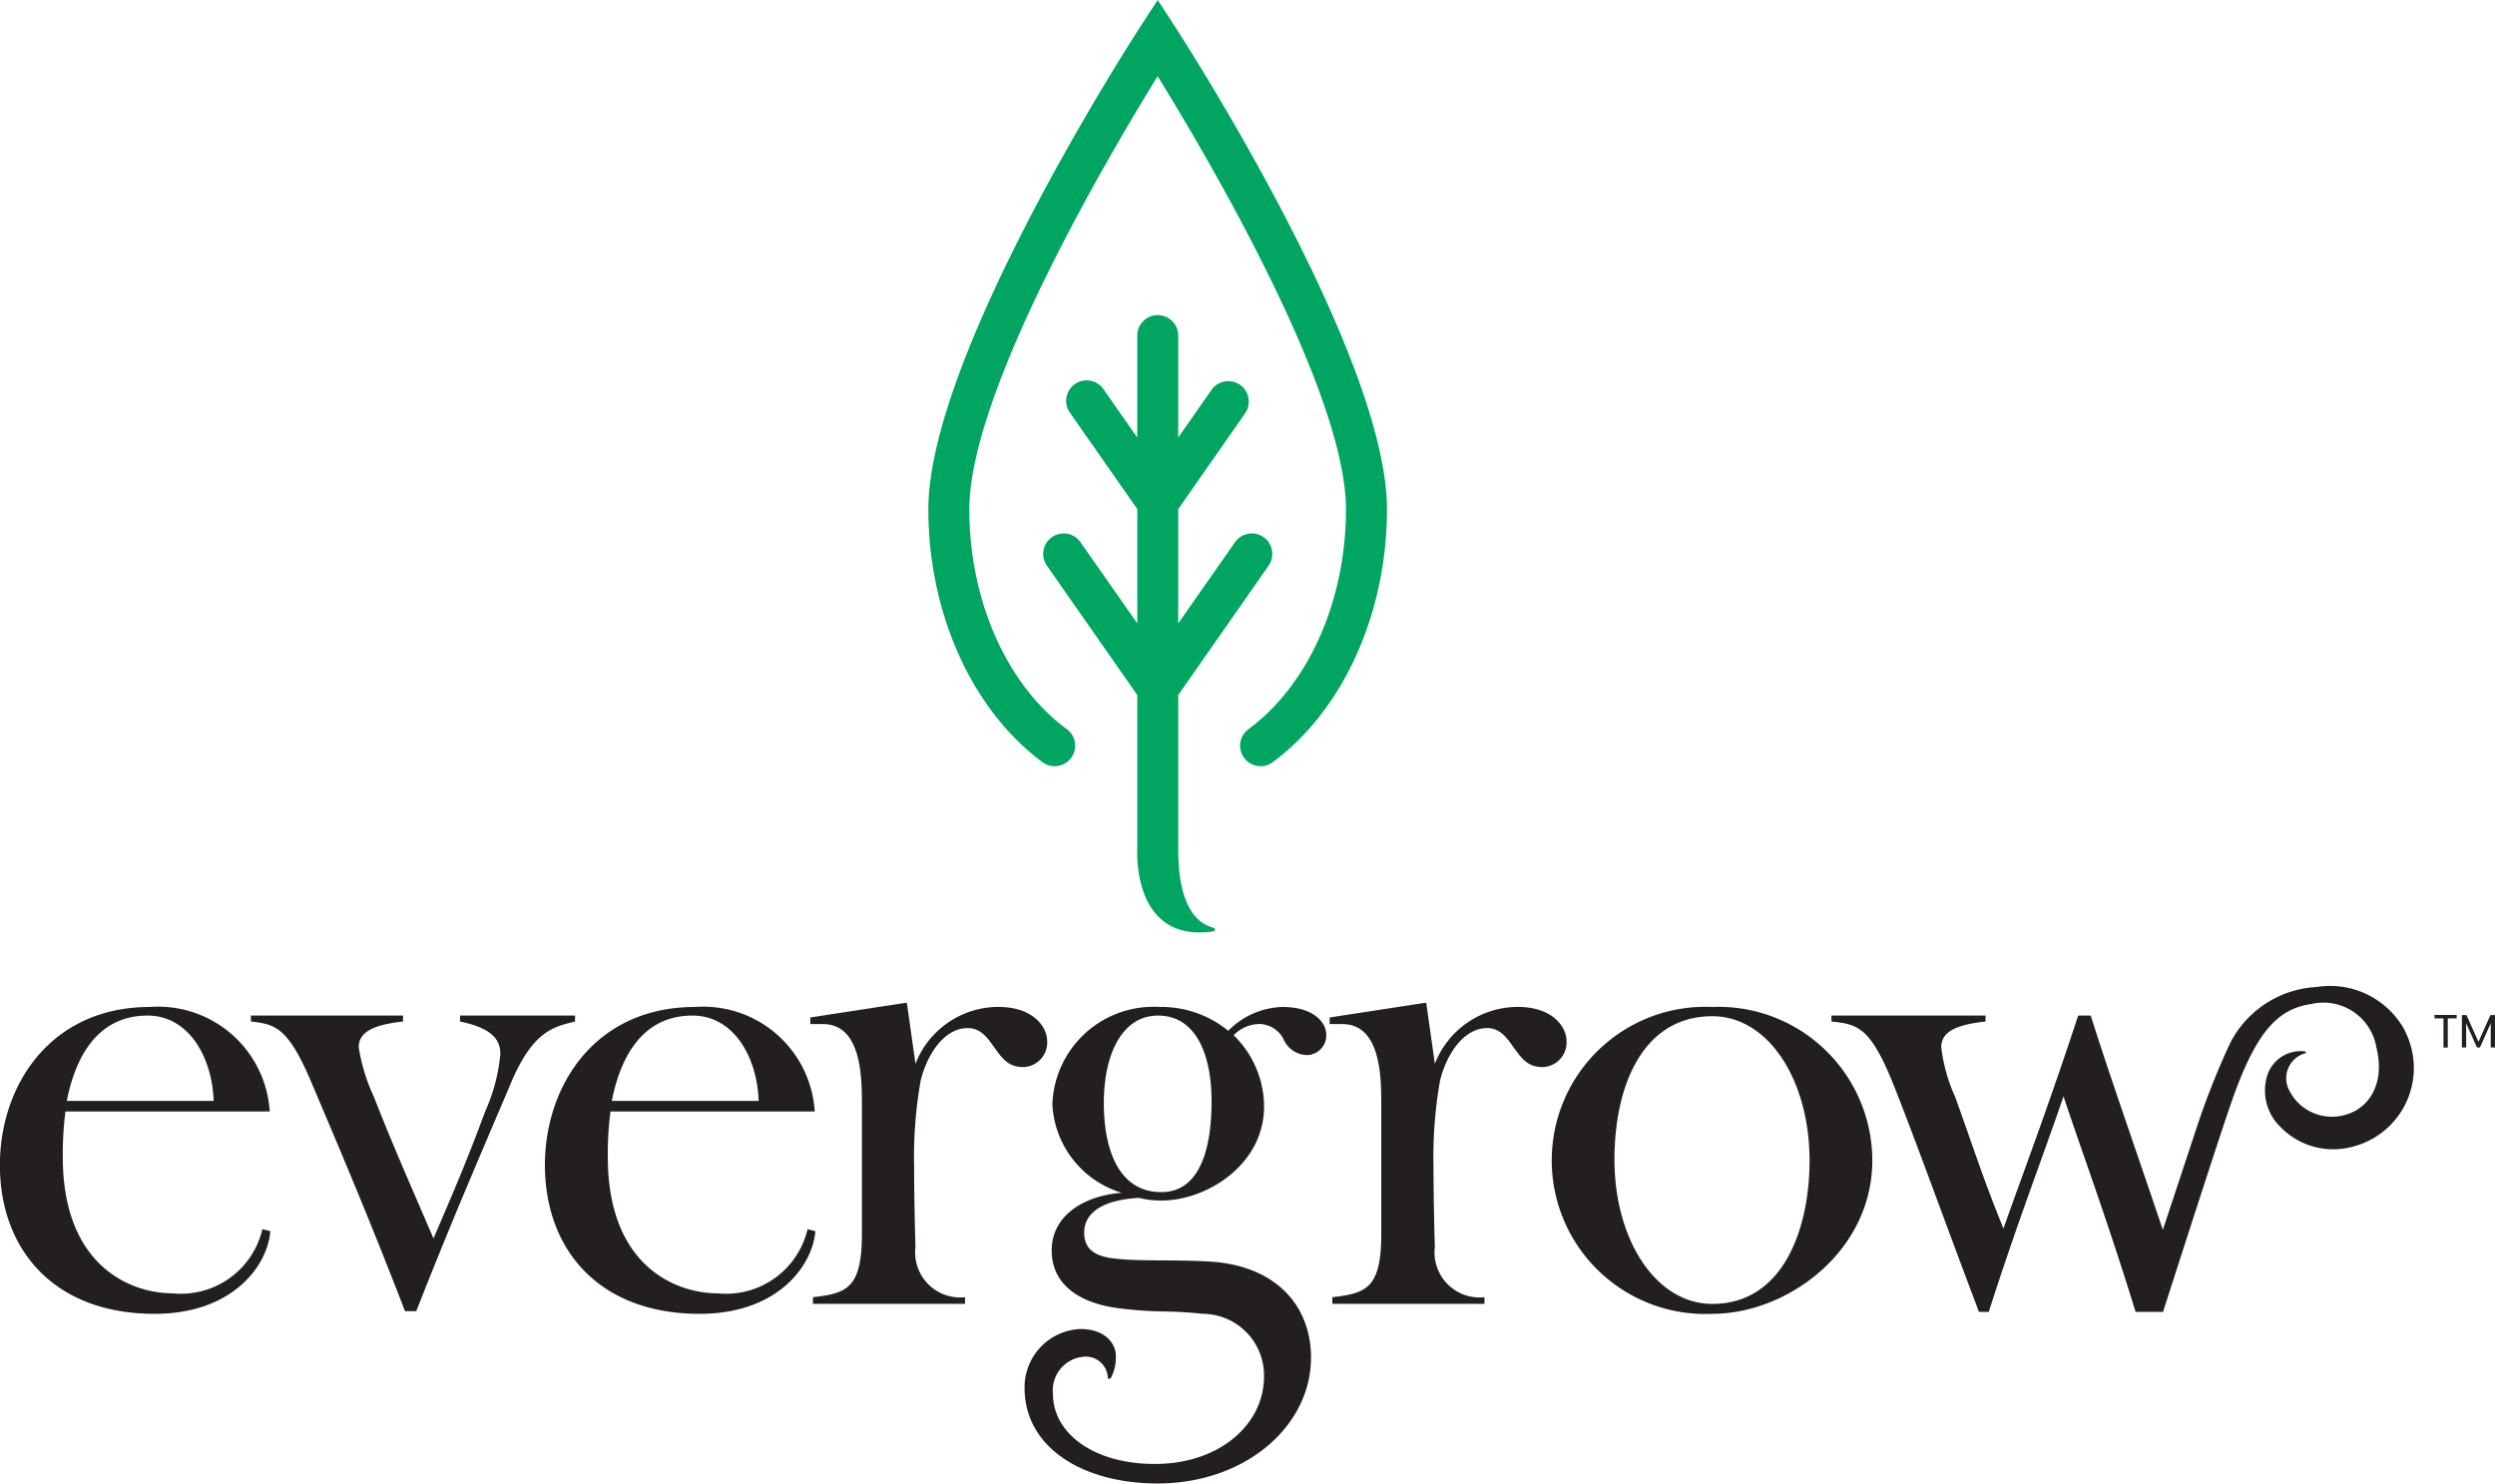
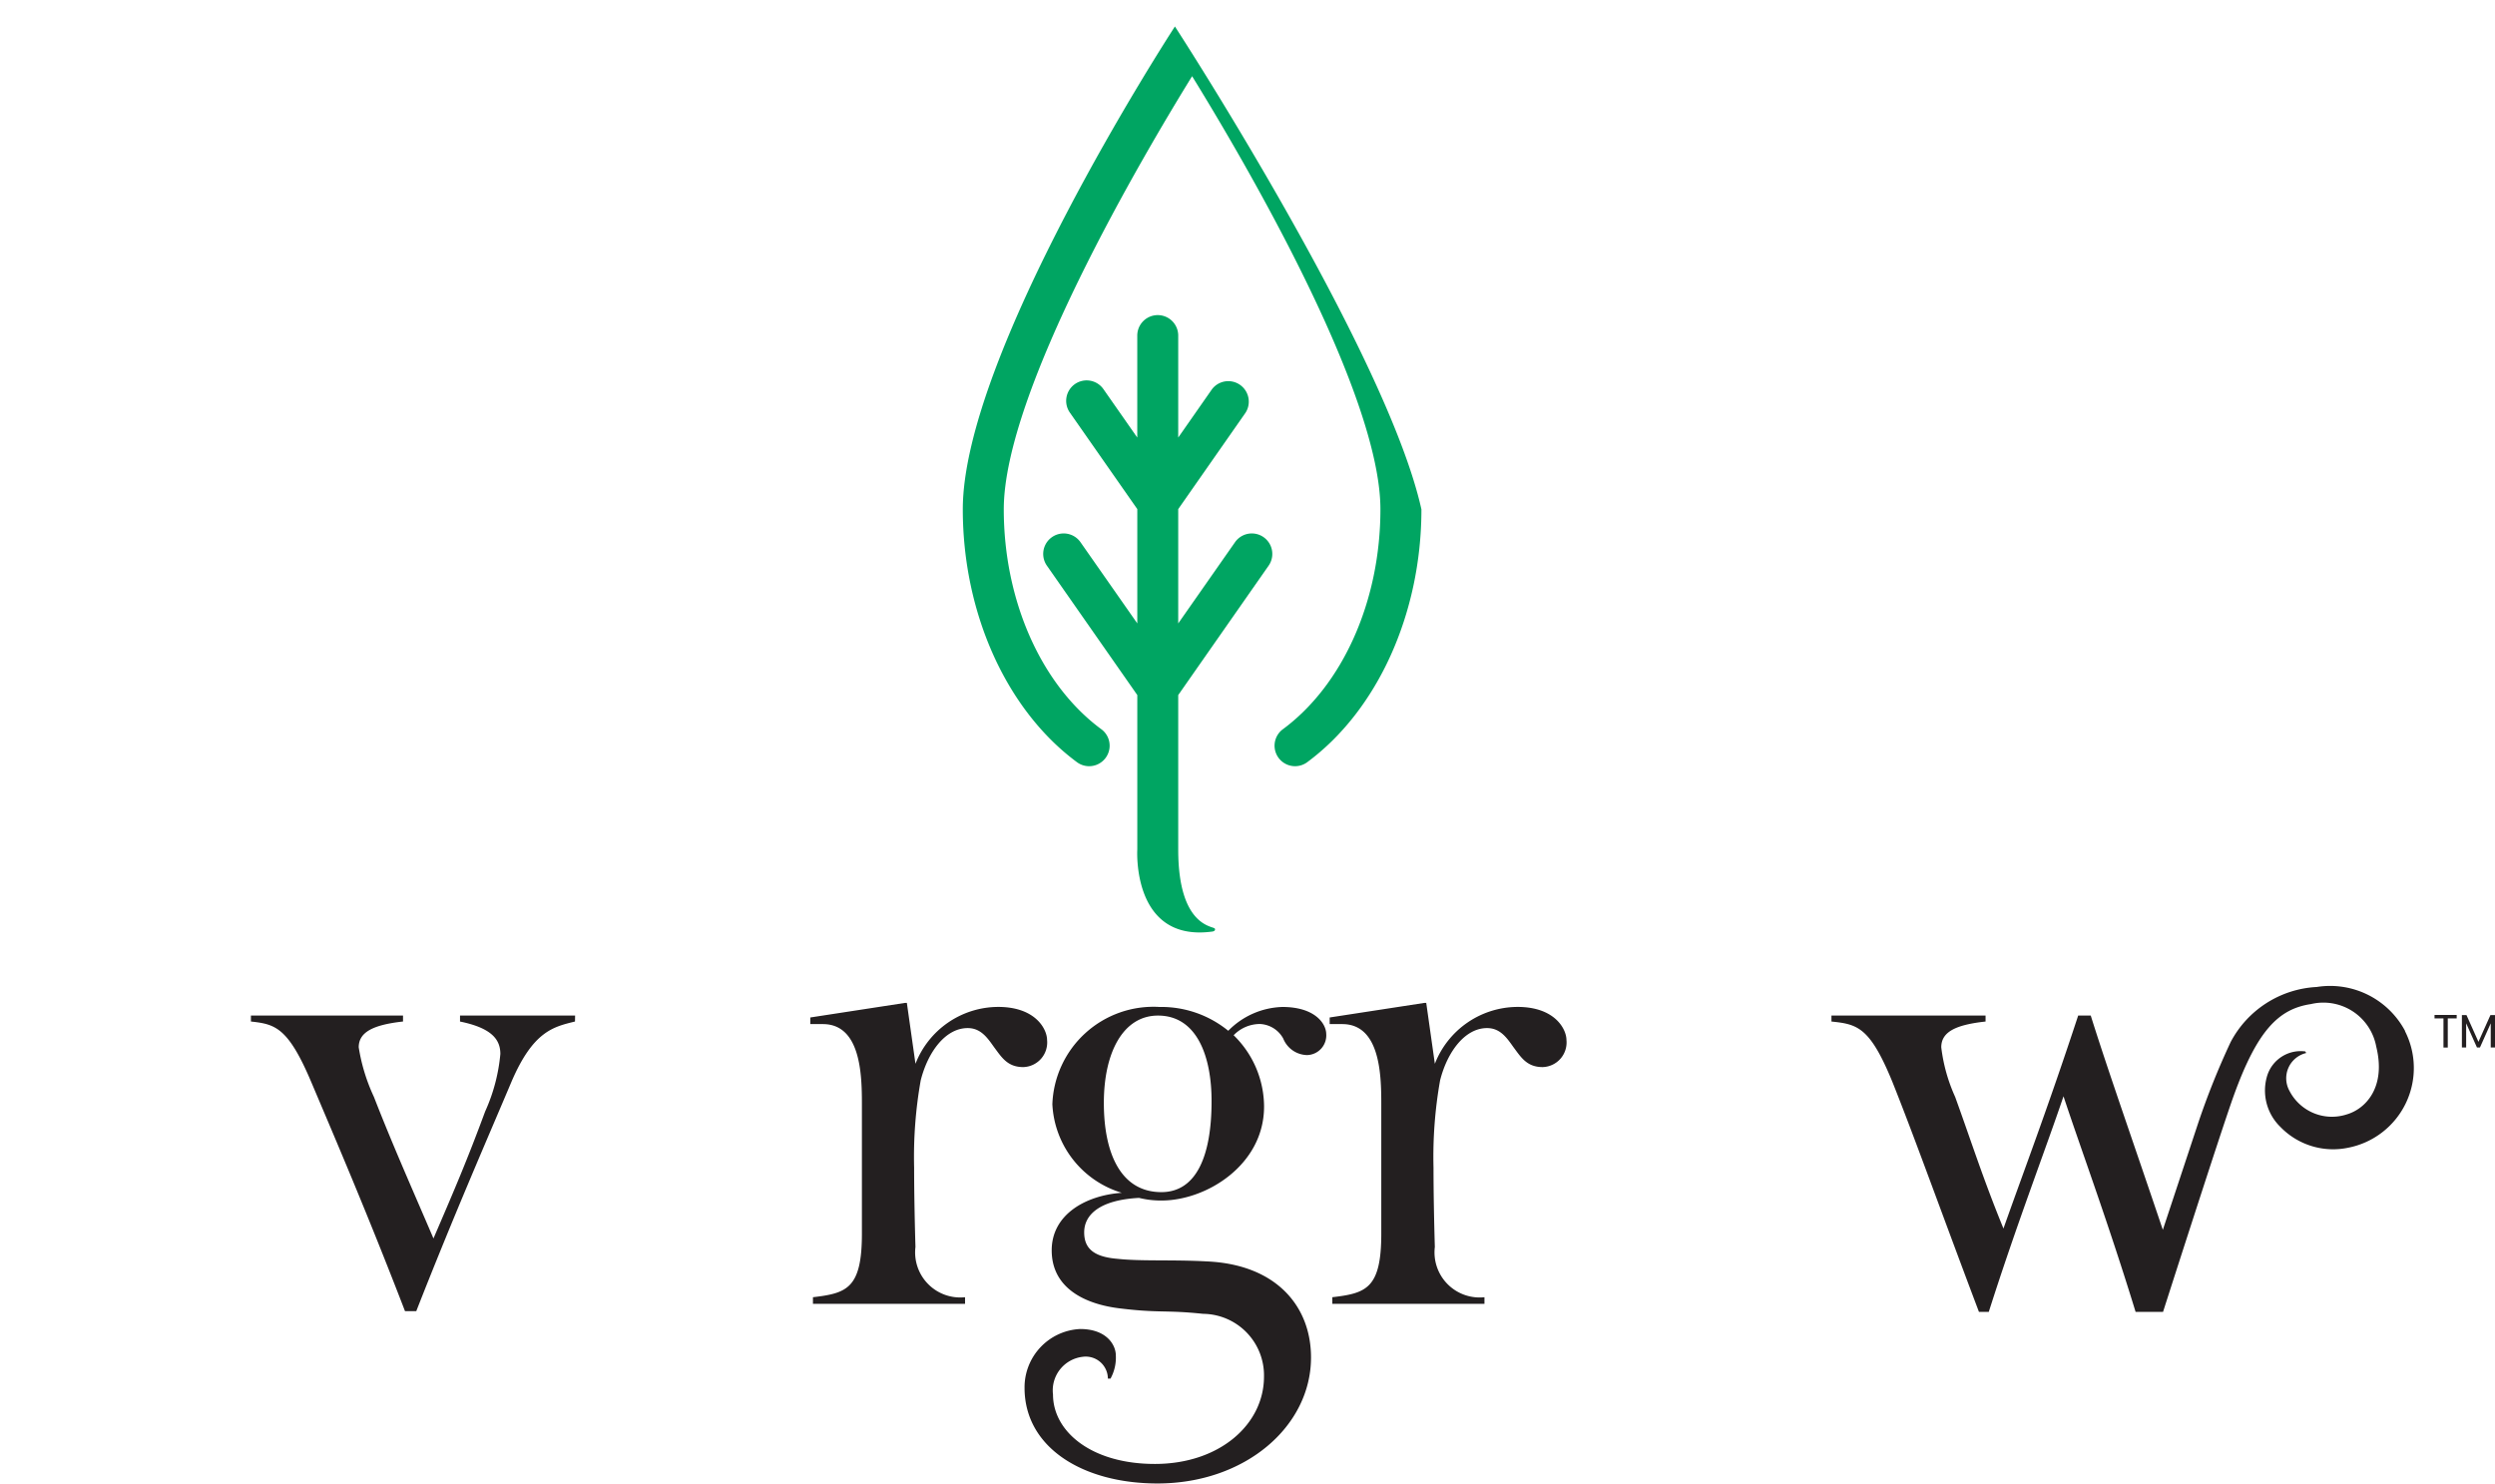
<svg xmlns="http://www.w3.org/2000/svg" width="101.38" height="60.281" viewBox="0 0 101.38 60.281">
  <g transform="translate(0 0)">
    <g transform="translate(0 40.085)">
      <path d="M463.546,326.078a3.451,3.451,0,0,0-3.593-1.794,4.2,4.2,0,0,0-3.5,2.241,31.144,31.144,0,0,0-1.319,3.292l-1.435,4.336c-1.2-3.564-2.236-6.493-2.929-8.707h-.511c-1.263,3.843-2.23,6.369-3.036,8.653-.834-2.042-1.263-3.413-1.962-5.347a6.83,6.83,0,0,1-.565-2.016c0-.618.565-.914,1.8-1.048v-.242h-6.262v.242c1.048.108,1.559.215,2.473,2.445.914,2.284,2.016,5.375,3.52,9.352h.4c1.128-3.547,2.311-6.61,3.036-8.76.7,2.122,1.8,5.078,2.929,8.76h1.116s2.359-7.364,2.87-8.779c.956-2.646,1.817-3.53,3.138-3.727a2.184,2.184,0,0,1,2.655,1.731c.408,1.657-.438,2.531-1.2,2.752a1.942,1.942,0,0,1-2.328-.96,1.055,1.055,0,0,1,.682-1.535l-.038-.064a1.426,1.426,0,0,0-1.542.967,2.06,2.06,0,0,0,.531,2.1,2.978,2.978,0,0,0,2.751.846,3.3,3.3,0,0,0,2.31-4.74Z" transform="translate(-365.816 -324.264)" fill="#231f20" />
-       <path d="M310.567,337.429c-1.693,0-4.461-1.1-4.461-5.536a13.249,13.249,0,0,1,.108-1.854h8.3a4.543,4.543,0,0,0-4.864-4.246c-4.058,0-6.1,3.2-6.1,6.423,0,3.413,2.176,6.046,6.288,6.046,3.2,0,4.6-1.989,4.7-3.359l-.322-.08A3.4,3.4,0,0,1,310.567,337.429Zm-1.021-11.287c1.693,0,2.634,1.72,2.688,3.467h-5.966C306.7,327.432,307.773,326.143,309.546,326.143Z" transform="translate(-303.554 -324.961)" fill="#231f20" />
      <path d="M335.456,326.435H330.78v.242c1.317.269,1.639.752,1.639,1.317a7.239,7.239,0,0,1-.618,2.338c-.726,1.962-1.209,3.09-2.1,5.159-.887-2.07-1.666-3.816-2.419-5.751a7.529,7.529,0,0,1-.618-2.016c0-.618.591-.914,1.8-1.048v-.242h-6.18v.242c.968.108,1.5.215,2.445,2.445.967,2.284,2.284,5.348,3.816,9.325h.457c1.559-3.977,2.929-7.094,3.87-9.325.887-2.069,1.719-2.23,2.58-2.445Z" transform="translate(-312.088 -325.253)" fill="#231f20" />
-       <path d="M354.894,334.823a3.4,3.4,0,0,1-3.655,2.606c-1.693,0-4.461-1.1-4.461-5.536a13.171,13.171,0,0,1,.108-1.854h8.3a4.543,4.543,0,0,0-4.864-4.246c-4.057,0-6.1,3.2-6.1,6.423,0,3.413,2.177,6.046,6.289,6.046,3.2,0,4.595-1.989,4.7-3.359Zm-4.675-8.68c1.693,0,2.634,1.72,2.687,3.467H346.94C347.37,327.432,348.444,326.143,350.218,326.143Z" transform="translate(-322.08 -324.961)" fill="#231f20" />
      <path d="M373.647,327c0-.43-.457-1.344-1.988-1.344a3.619,3.619,0,0,0-3.359,2.311l-.35-2.473h-.081l-3.843.591v.269h.511c1.532,0,1.586,2.042,1.586,3.224v5.294c0,2.23-.618,2.419-1.989,2.58v.268h6.18v-.268a1.832,1.832,0,0,1-2.015-2.042c-.027-.914-.054-2.2-.054-3.224a17.792,17.792,0,0,1,.268-3.547c.3-1.183,1.021-2.123,1.908-2.123.537,0,.806.4,1.075.779.3.4.537.806,1.182.806A1,1,0,0,0,373.647,327Z" transform="translate(-331.101 -324.826)" fill="#231f20" />
      <path d="M390.489,325.793a3.208,3.208,0,0,0-2.2.968,4.3,4.3,0,0,0-2.794-.968,4.11,4.11,0,0,0-4.353,3.951,3.96,3.96,0,0,0,2.821,3.6c-1.478.107-2.848.887-2.848,2.338,0,1.531,1.343,2.2,2.821,2.365,1.559.188,1.8.054,3.332.215a2.5,2.5,0,0,1,2.473,2.553c0,1.935-1.8,3.547-4.434,3.547-2.58,0-4.139-1.317-4.139-2.822a1.373,1.373,0,0,1,1.209-1.532.9.9,0,0,1,1.021.886h.107a1.773,1.773,0,0,0,.216-.94c0-.43-.376-1.075-1.452-1.075a2.372,2.372,0,0,0-2.257,2.392c0,2.418,2.36,3.884,5.4,3.884,3.574,0,6.24-2.326,6.24-5.121,0-2.069-1.4-3.762-4.192-3.9-1.424-.081-2.688,0-3.682-.108-.968-.081-1.343-.43-1.343-1.075,0-.725.645-1.317,2.23-1.4a3.678,3.678,0,0,0,.914.107c1.827,0,4.165-1.451,4.165-3.816a4.061,4.061,0,0,0-1.236-2.9,1.484,1.484,0,0,1,1.074-.457,1.136,1.136,0,0,1,.941.591,1.069,1.069,0,0,0,.967.672.8.8,0,0,0,.78-.86C392.263,326.465,391.806,325.793,390.489,325.793Zm-4.917,7.524c-1.639,0-2.338-1.558-2.338-3.627,0-2.042.78-3.547,2.2-3.547,1.586,0,2.177,1.666,2.177,3.467C387.614,331.786,387.023,333.317,385.571,333.317Z" transform="translate(-338.381 -324.961)" fill="#231f20" />
      <path d="M412.406,327c0-.43-.456-1.344-1.988-1.344a3.62,3.62,0,0,0-3.359,2.311l-.35-2.473h-.081l-3.843.591v.269h.511c1.532,0,1.586,2.042,1.586,3.224v5.294c0,2.23-.618,2.419-1.989,2.58v.268h6.181v-.268a1.832,1.832,0,0,1-2.016-2.042c-.027-.914-.054-2.2-.054-3.224a17.794,17.794,0,0,1,.268-3.547c.3-1.183,1.021-2.123,1.908-2.123.537,0,.806.4,1.075.779.3.4.537.806,1.182.806A1,1,0,0,0,412.406,327Z" transform="translate(-348.756 -324.826)" fill="#231f20" />
-       <path d="M425.879,325.793a6.241,6.241,0,1,0,0,12.469c3.037,0,6.5-2.526,6.5-6.234A6.251,6.251,0,0,0,425.879,325.793Zm0,12.066c-2.311,0-3.977-2.633-3.977-5.858,0-3.064,1.182-5.832,3.977-5.832,2.284,0,3.95,2.607,3.95,5.859C429.829,334.823,428.754,337.859,425.879,337.859Z" transform="translate(-356.301 -324.961)" fill="#231f20" />
    </g>
    <g transform="translate(37.726)">
-       <path d="M382.857,251.72l-.7-1.076-.7,1.076c-.352.542-8.619,13.349-8.619,19.62,0,4.235,1.785,8.178,4.66,10.29a.833.833,0,0,0,.986-1.342c-2.456-1.8-3.981-5.232-3.981-8.948,0-4.777,5.645-14.348,7.652-17.6,2.008,3.253,7.652,12.824,7.652,17.6,0,3.716-1.525,7.144-3.981,8.948a.833.833,0,0,0,.986,1.342c2.875-2.112,4.661-6.055,4.661-10.29C391.476,265.068,383.209,252.262,382.857,251.72Z" transform="translate(-372.842 -250.644)" fill="#00a562" />
+       <path d="M382.857,251.72c-.352.542-8.619,13.349-8.619,19.62,0,4.235,1.785,8.178,4.66,10.29a.833.833,0,0,0,.986-1.342c-2.456-1.8-3.981-5.232-3.981-8.948,0-4.777,5.645-14.348,7.652-17.6,2.008,3.253,7.652,12.824,7.652,17.6,0,3.716-1.525,7.144-3.981,8.948a.833.833,0,0,0,.986,1.342c2.875-2.112,4.661-6.055,4.661-10.29C391.476,265.068,383.209,252.262,382.857,251.72Z" transform="translate(-372.842 -250.644)" fill="#00a562" />
      <path d="M386.891,295.875V289.6l3.673-5.258a.832.832,0,1,0-1.365-.953l-2.308,3.3v-4.645l2.735-3.916a.833.833,0,0,0-1.365-.953l-1.37,1.962v-4.144a.832.832,0,1,0-1.664,0v4.144l-1.371-1.962a.832.832,0,1,0-1.364.953l2.736,3.916v4.645l-2.308-3.3a.832.832,0,1,0-1.365.953l3.673,5.258v6.277s-.229,3.76,3.024,3.336c0,0,.173-.009.127-.121S386.891,299.045,386.891,295.875Z" transform="translate(-376.742 -261.357)" fill="#00a562" />
    </g>
    <g transform="translate(98.923 41.241)">
      <path d="M485.237,326.387h.9v.141h-.362v1.185H485.6v-1.185h-.363Z" transform="translate(-485.237 -326.387)" fill="#231f20" />
      <path d="M487.28,326.4h.186l.487,1.088.487-1.088h.185v1.317h-.173v-.981l-.438.981h-.122l-.439-.983v.983h-.173Z" transform="translate(-486.168 -326.395)" fill="#231f20" />
    </g>
  </g>
</svg>